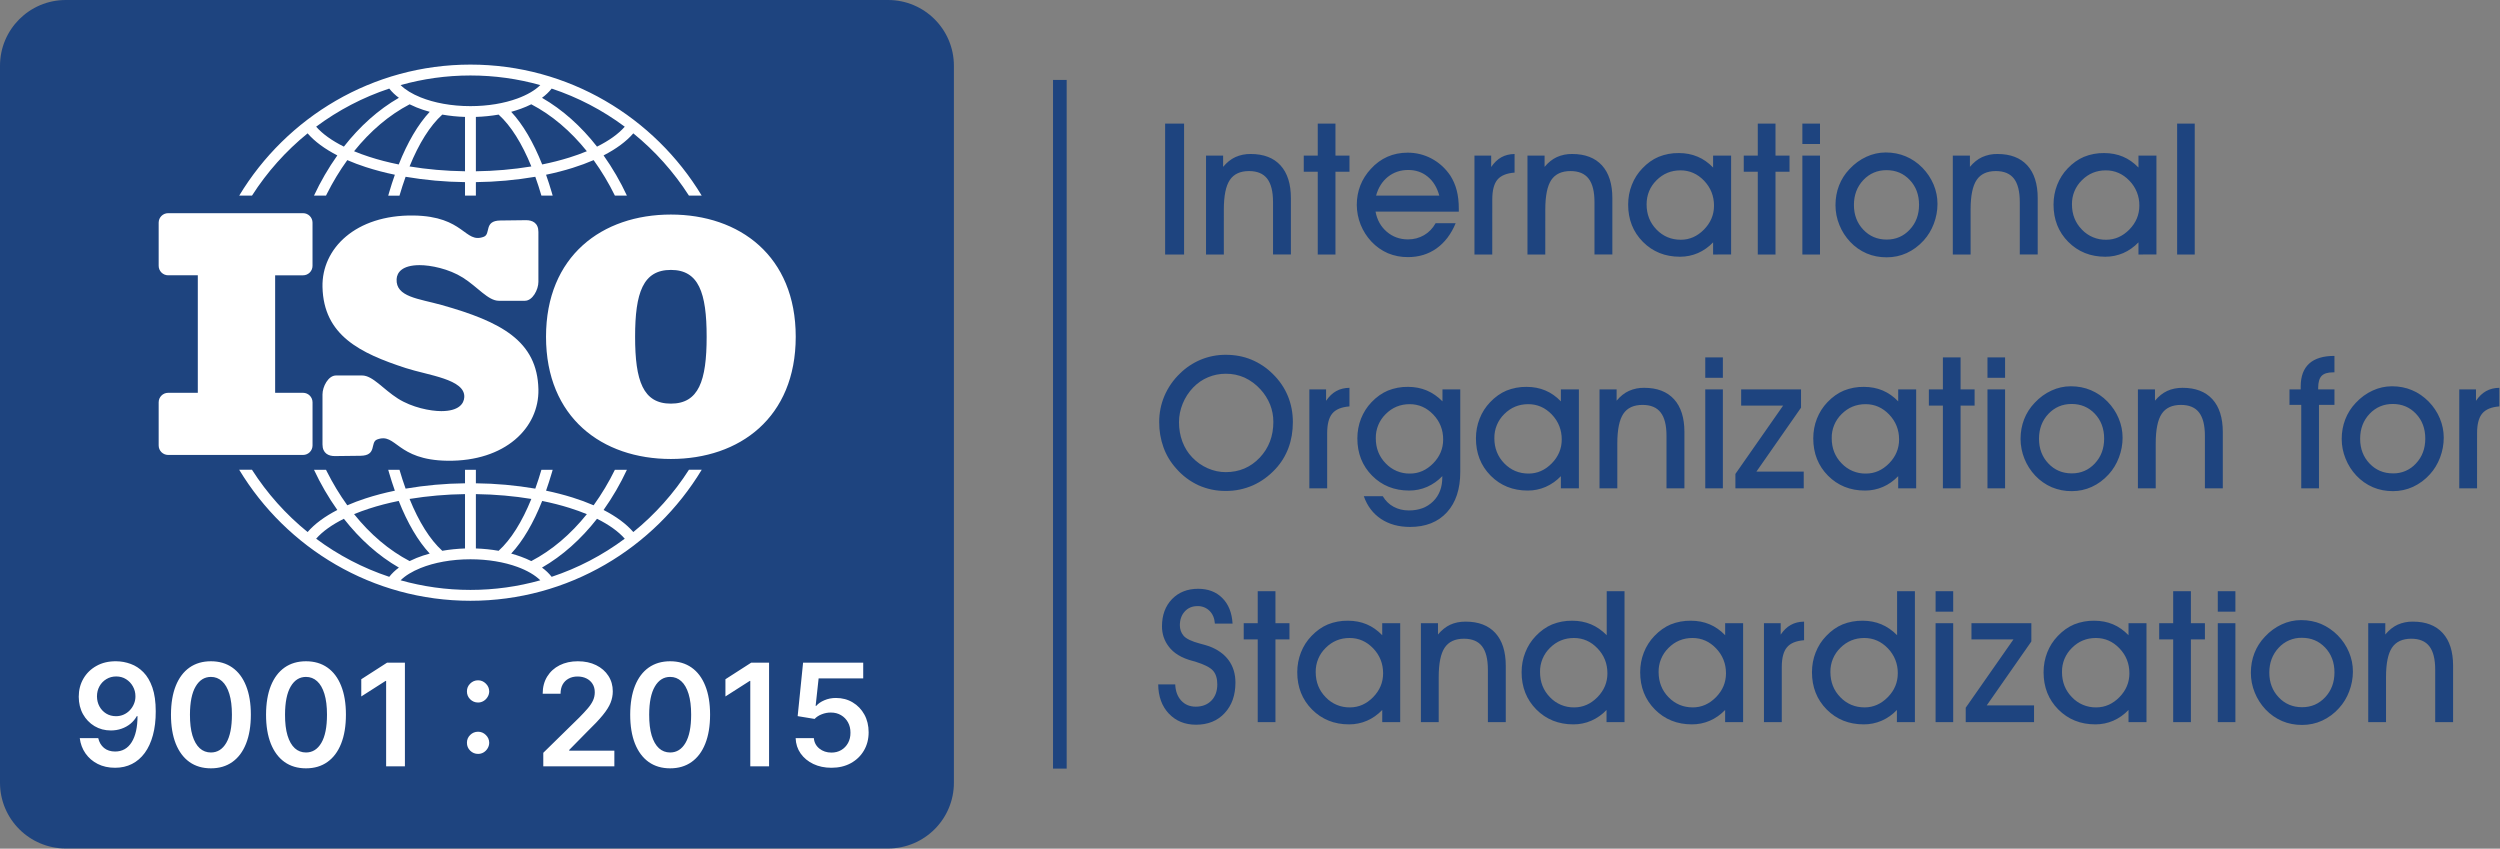
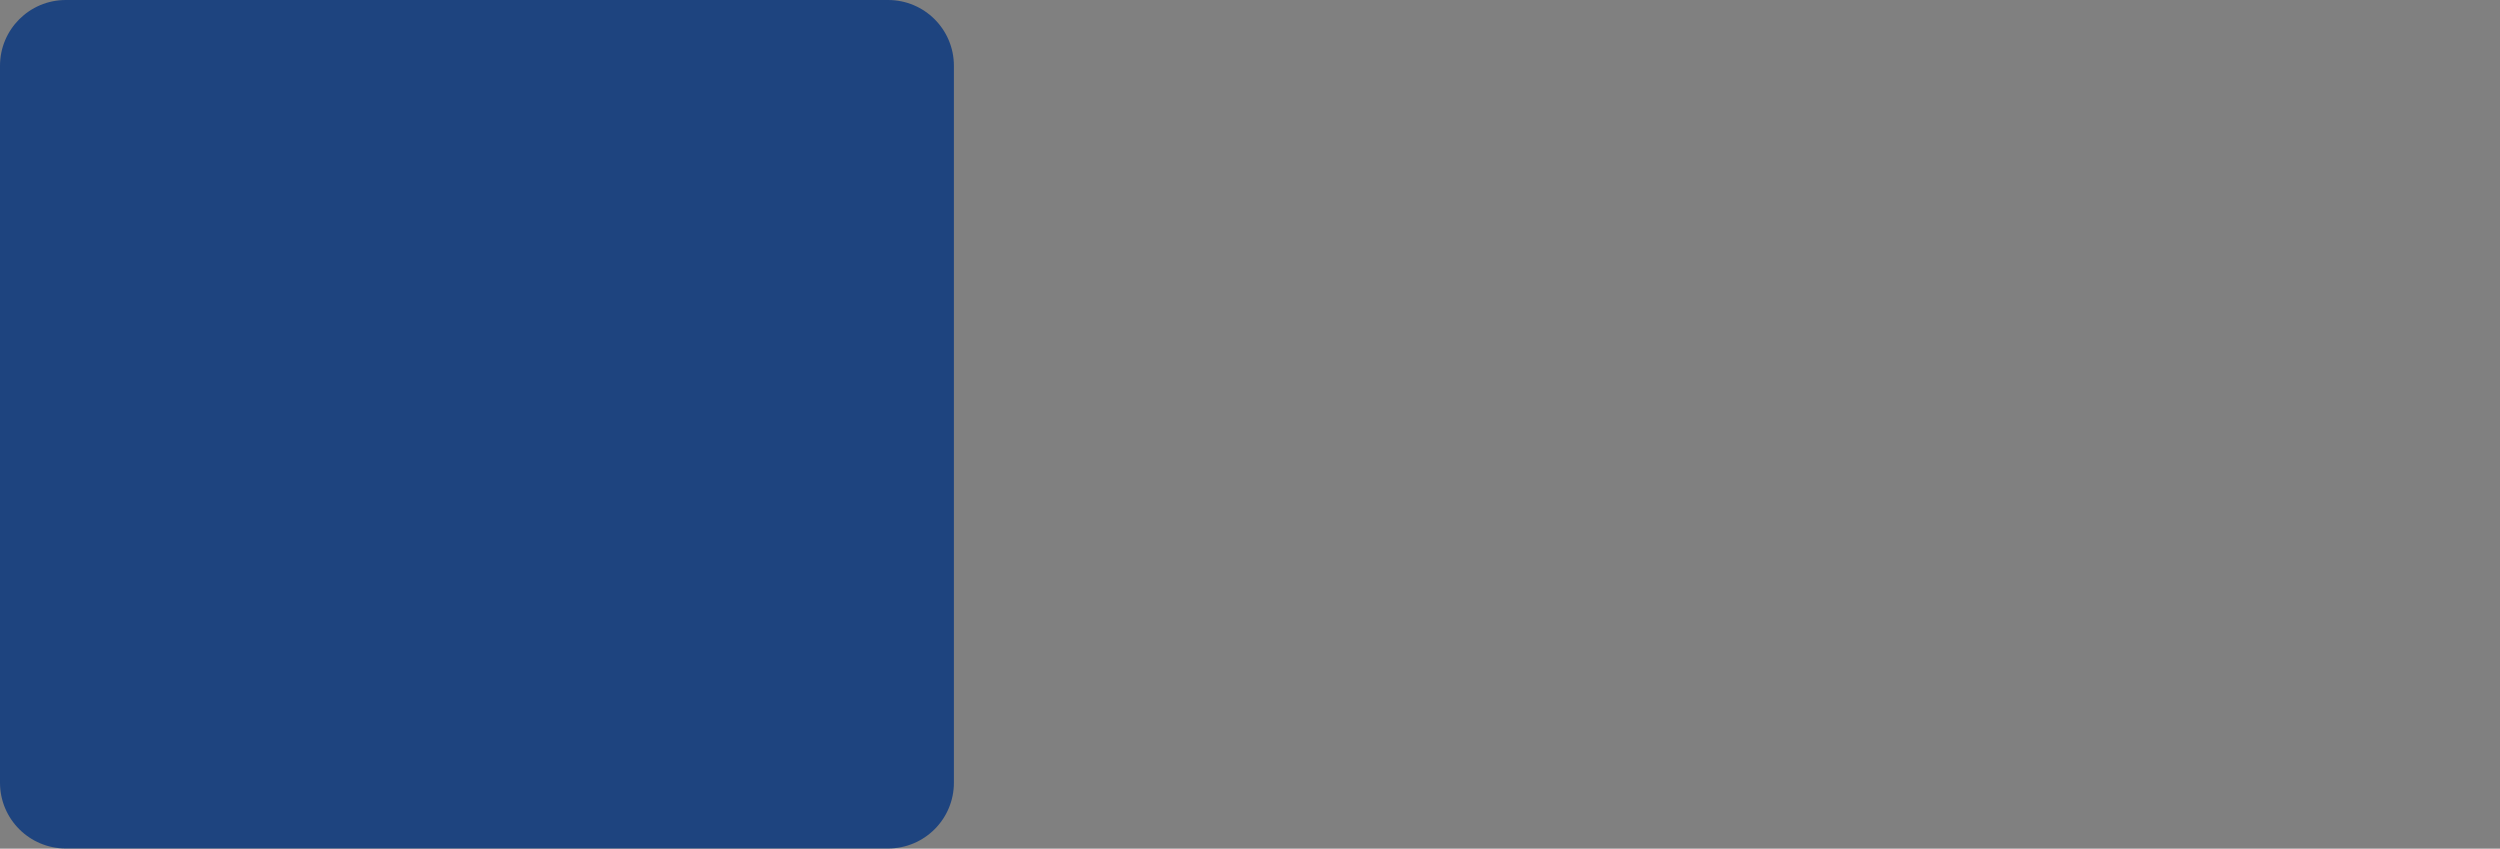
<svg xmlns="http://www.w3.org/2000/svg" width="2280" height="774" viewBox="0 0 2280 774" fill="none">
  <rect x="0" y="0" width="2280" height="774" fill="#808080" stroke="none" />
  <path fill-rule="evenodd" clip-rule="evenodd" d="M0 60C0 26.863 26.863 0 60 0H809.96C843.097 0 869.96 26.863 869.96 60V713.815C869.96 746.952 843.097 773.815 809.96 773.815H60C26.863 773.815 0 746.952 0 713.815V60Z" fill="#1E447F" />
-   <path d="M105.93 603.076C110.454 603.107 114.855 603.907 119.133 605.477C123.442 607.015 127.32 609.539 130.767 613.048C134.214 616.525 136.953 621.188 138.984 627.036C141.015 632.883 142.031 640.116 142.031 648.733C142.062 656.858 141.2 664.121 139.446 670.523C137.722 676.893 135.245 682.279 132.013 686.68C128.782 691.081 124.889 694.436 120.334 696.744C115.779 699.053 110.654 700.207 104.961 700.207C98.99 700.207 93.697 699.037 89.08 696.698C84.494 694.359 80.786 691.158 77.954 687.096C75.123 683.033 73.384 678.386 72.738 673.154H89.588C90.45 676.909 92.204 679.894 94.851 682.11C97.528 684.295 100.898 685.388 104.961 685.388C111.516 685.388 116.564 682.541 120.103 676.847C123.642 671.154 125.412 663.244 125.412 653.119H124.765C123.257 655.827 121.303 658.166 118.903 660.136C116.502 662.075 113.778 663.567 110.731 664.614C107.715 665.66 104.515 666.183 101.129 666.183C95.589 666.183 90.603 664.86 86.172 662.213C81.771 659.566 78.278 655.935 75.692 651.318C73.138 646.702 71.845 641.424 71.814 635.484C71.814 629.328 73.23 623.804 76.062 618.911C78.924 613.986 82.909 610.108 88.018 607.277C93.127 604.415 99.098 603.014 105.93 603.076ZM105.976 616.925C102.653 616.925 99.652 617.741 96.974 619.372C94.328 620.973 92.235 623.158 90.696 625.928C89.188 628.667 88.434 631.729 88.434 635.114C88.465 638.469 89.219 641.516 90.696 644.255C92.204 646.994 94.251 649.164 96.836 650.764C99.452 652.365 102.437 653.165 105.792 653.165C108.285 653.165 110.608 652.688 112.763 651.734C114.917 650.78 116.794 649.456 118.395 647.763C120.026 646.04 121.288 644.086 122.18 641.901C123.104 639.715 123.55 637.407 123.519 634.976C123.519 631.744 122.75 628.759 121.211 626.02C119.703 623.281 117.625 621.08 114.979 619.418C112.363 617.756 109.362 616.925 105.976 616.925ZM192.351 700.714C184.749 700.714 178.224 698.791 172.777 694.944C167.36 691.066 163.19 685.48 160.266 678.186C157.373 670.861 155.927 662.044 155.927 651.734C155.957 641.424 157.419 632.652 160.312 625.42C163.236 618.156 167.406 612.617 172.823 608.8C178.27 604.984 184.78 603.076 192.351 603.076C199.922 603.076 206.431 604.984 211.878 608.8C217.326 612.617 221.496 618.156 224.389 625.42C227.313 632.683 228.775 641.454 228.775 651.734C228.775 662.075 227.313 670.907 224.389 678.232C221.496 685.526 217.326 691.097 211.878 694.944C206.462 698.791 199.952 700.714 192.351 700.714ZM192.351 686.265C198.26 686.265 202.922 683.357 206.339 677.54C209.786 671.692 211.509 663.09 211.509 651.734C211.509 644.224 210.724 637.915 209.155 632.806C207.585 627.697 205.369 623.85 202.507 621.265C199.645 618.649 196.259 617.341 192.351 617.341C186.472 617.341 181.825 620.265 178.409 626.112C174.993 631.929 173.269 640.469 173.238 651.734C173.208 659.274 173.962 665.614 175.501 670.754C177.07 675.893 179.286 679.771 182.148 682.387C185.01 684.972 188.411 686.265 192.351 686.265ZM279.06 700.714C271.458 700.714 264.933 698.791 259.486 694.944C254.069 691.066 249.899 685.48 246.975 678.186C244.082 670.861 242.636 662.044 242.636 651.734C242.666 641.424 244.128 632.652 247.021 625.42C249.945 618.156 254.115 612.617 259.532 608.8C264.979 604.984 271.489 603.076 279.06 603.076C286.631 603.076 293.14 604.984 298.587 608.8C304.035 612.617 308.205 618.156 311.098 625.42C314.022 632.683 315.484 641.454 315.484 651.734C315.484 662.075 314.022 670.907 311.098 678.232C308.205 685.526 304.035 691.097 298.587 694.944C293.171 698.791 286.661 700.714 279.06 700.714ZM279.06 686.265C284.969 686.265 289.631 683.357 293.048 677.54C296.495 671.692 298.218 663.09 298.218 651.734C298.218 644.224 297.433 637.915 295.864 632.806C294.294 627.697 292.078 623.85 289.216 621.265C286.354 618.649 282.968 617.341 279.06 617.341C273.181 617.341 268.534 620.265 265.118 626.112C261.702 631.929 259.978 640.469 259.947 651.734C259.917 659.274 260.671 665.614 262.21 670.754C263.779 675.893 265.995 679.771 268.857 682.387C271.719 684.972 275.12 686.265 279.06 686.265ZM369.277 604.369V698.914H352.15V621.034H351.596L329.483 635.161V619.464L352.981 604.369H369.277ZM436.008 687.558C433.208 687.558 430.807 686.573 428.807 684.603C426.806 682.603 425.821 680.202 425.852 677.401C425.821 674.631 426.806 672.262 428.807 670.292C430.807 668.322 433.208 667.337 436.008 667.337C438.717 667.337 441.071 668.322 443.072 670.292C445.103 672.262 446.134 674.631 446.165 677.401C446.134 679.279 445.641 680.987 444.687 682.526C443.764 684.064 442.533 685.295 440.994 686.219C439.486 687.111 437.824 687.558 436.008 687.558ZM436.008 640.7C433.208 640.7 430.807 639.715 428.807 637.746C426.806 635.745 425.821 633.345 425.852 630.544C425.821 627.774 426.806 625.404 428.807 623.435C430.807 621.434 433.208 620.434 436.008 620.434C438.717 620.434 441.071 621.434 443.072 623.435C445.103 625.404 446.134 627.774 446.165 630.544C446.134 632.391 445.641 634.083 444.687 635.622C443.764 637.161 442.533 638.392 440.994 639.315C439.486 640.239 437.824 640.7 436.008 640.7ZM495.48 698.914V686.542L528.303 654.365C531.442 651.195 534.058 648.379 536.151 645.917C538.244 643.455 539.814 641.07 540.86 638.761C541.906 636.453 542.43 633.991 542.43 631.375C542.43 628.39 541.753 625.835 540.398 623.712C539.044 621.557 537.182 619.895 534.812 618.726C532.443 617.556 529.75 616.972 526.734 616.972C523.625 616.972 520.902 617.618 518.562 618.911C516.223 620.172 514.408 621.973 513.115 624.312C511.853 626.651 511.222 629.436 511.222 632.668H494.926C494.926 626.666 496.296 621.45 499.035 617.018C501.774 612.586 505.544 609.154 510.345 606.723C515.177 604.292 520.717 603.076 526.964 603.076C533.304 603.076 538.875 604.261 543.676 606.631C548.477 609 552.201 612.247 554.848 616.371C557.526 620.495 558.864 625.204 558.864 630.498C558.864 634.037 558.187 637.515 556.833 640.931C555.479 644.347 553.094 648.133 549.678 652.288C546.292 656.442 541.537 661.474 535.413 667.384L519.116 683.957V684.603H560.295V698.914H495.48ZM611.169 700.714C603.567 700.714 597.043 698.791 591.595 694.944C586.179 691.066 582.008 685.48 579.085 678.186C576.192 670.861 574.745 662.044 574.745 651.734C574.776 641.424 576.238 632.652 579.131 625.42C582.054 618.156 586.225 612.617 591.641 608.8C597.089 604.984 603.598 603.076 611.169 603.076C618.74 603.076 625.249 604.984 630.697 608.8C636.144 612.617 640.314 618.156 643.207 625.42C646.131 632.683 647.593 641.454 647.593 651.734C647.593 662.075 646.131 670.907 643.207 678.232C640.314 685.526 636.144 691.097 630.697 694.944C625.28 698.791 618.771 700.714 611.169 700.714ZM611.169 686.265C617.078 686.265 621.741 683.357 625.157 677.54C628.604 671.692 630.327 663.09 630.327 651.734C630.327 644.224 629.543 637.915 627.973 632.806C626.403 627.697 624.188 623.85 621.325 621.265C618.463 618.649 615.078 617.341 611.169 617.341C605.291 617.341 600.643 620.265 597.227 626.112C593.811 631.929 592.088 640.469 592.057 651.734C592.026 659.274 592.78 665.614 594.319 670.754C595.888 675.893 598.104 679.771 600.967 682.387C603.829 684.972 607.23 686.265 611.169 686.265ZM701.387 604.369V698.914H684.259V621.034H683.705L661.593 635.161V619.464L685.09 604.369H701.387ZM758.262 700.207C752.106 700.207 746.597 699.053 741.735 696.744C736.872 694.405 733.009 691.205 730.147 687.142C727.316 683.08 725.808 678.432 725.623 673.2H742.242C742.55 677.078 744.227 680.248 747.274 682.71C750.321 685.142 753.984 686.357 758.262 686.357C761.616 686.357 764.602 685.588 767.218 684.049C769.834 682.51 771.896 680.371 773.404 677.632C774.912 674.893 775.65 671.769 775.619 668.261C775.65 664.691 774.896 661.521 773.357 658.751C771.819 655.981 769.71 653.811 767.033 652.241C764.355 650.641 761.278 649.841 757.8 649.841C754.968 649.81 752.183 650.333 749.444 651.411C746.705 652.488 744.535 653.903 742.935 655.658L727.47 653.119L732.409 604.369H787.253V618.68H746.582L743.858 643.747H744.412C746.166 641.685 748.644 639.977 751.845 638.623C755.045 637.238 758.554 636.545 762.37 636.545C768.095 636.545 773.204 637.9 777.697 640.608C782.19 643.286 785.73 646.979 788.315 651.688C790.9 656.396 792.193 661.782 792.193 667.845C792.193 674.093 790.746 679.663 787.853 684.557C784.991 689.42 781.005 693.251 775.896 696.052C770.818 698.822 764.94 700.207 758.262 700.207Z" fill="white" />
-   <path fill-rule="evenodd" clip-rule="evenodd" d="M153.316 194.422H276.406C281.147 194.422 285.017 198.304 285.017 203.048V242.466C285.017 247.21 281.147 251.082 276.406 251.082H250.929V358.24H276.416C281.147 358.24 285.027 362.122 285.037 366.875V406.294C285.026 408.578 284.114 410.764 282.5 412.378C280.885 413.992 278.698 414.902 276.416 414.91H153.316C151.034 414.904 148.847 413.995 147.233 412.381C145.619 410.766 144.71 408.578 144.705 406.294V366.875C144.705 362.122 148.575 358.24 153.316 358.24H180.403V251.072H153.326C151.043 251.067 148.855 250.157 147.239 248.543C145.624 246.929 144.713 244.741 144.705 242.456V203.038C144.705 198.294 148.575 194.422 153.316 194.422ZM611.843 418.589C549.128 418.589 497.971 380.833 497.971 307.134C497.971 233.435 549.128 195.669 611.843 195.669C674.548 195.669 725.705 233.435 725.705 307.134C725.705 380.833 674.558 418.589 611.843 418.589ZM644.462 307.134C644.462 266.813 637.189 246.166 611.843 246.166C586.488 246.166 579.214 266.823 579.214 307.134C579.214 347.445 586.488 368.112 611.843 368.112C637.189 368.102 644.462 347.435 644.462 307.134ZM402.86 278.186C382.002 272.317 360.8 270.959 361.711 254.528C362.046 248.548 366.695 241.848 382.64 241.808C392.598 241.787 409.292 245.071 422.228 253.251C435.57 261.684 445.183 274.304 454.898 274.304H478.714C485.754 274.304 491.022 264.117 491.022 257.062V211.46C491.022 203.352 485.562 200.737 479.636 200.808L456.326 201.091C440.959 201.284 447.908 213.437 441.172 215.951C423.667 222.509 423.748 197.159 377.079 196.54C324.423 195.851 293.333 226.553 294.113 261.684C295.086 305.918 328.485 322.105 369.907 335.626C390.501 342.356 424.346 345.782 423.424 362.213C423.09 368.193 418.44 374.903 402.495 374.944C392.537 374.944 375.843 371.68 362.907 363.5C349.565 355.067 339.942 342.438 330.237 342.438H306.422C299.371 342.438 294.113 352.634 294.113 359.679V405.291C294.113 413.41 299.574 416.025 305.5 415.944L328.809 415.67C344.176 415.467 337.237 403.314 343.974 400.8C361.478 394.253 361.387 419.593 408.057 420.201C460.723 420.89 491.802 390.188 491.032 355.047C490.049 310.813 456.883 293.4 402.86 278.186ZM577.583 121.615C571.191 129.025 561.953 135.816 550.465 141.735C558.651 153.295 565.774 165.572 571.748 178.417H560.788C555.241 167.097 548.751 156.264 541.388 146.033C535.462 148.597 529.06 150.969 522.263 153.098C514.665 155.48 506.551 157.588 498.001 159.362C499.835 164.551 501.577 169.944 503.208 175.528L504.039 178.417H493.767L493.727 178.275C492.057 172.537 490.212 166.852 488.195 161.227C470.285 164.268 452.165 165.898 434 166.102V178.417H424.092V166.102C405.931 165.903 387.813 164.273 369.907 161.227C367.875 166.902 366.017 172.638 364.335 178.427H354.063C354.327 177.454 354.61 176.501 354.894 175.539C356.525 169.954 358.267 164.551 360.111 159.362C351.119 157.513 342.235 155.171 333.499 152.347C327.813 150.513 322.218 148.406 316.734 146.033C309.757 155.726 303.562 165.958 298.206 176.633L297.315 178.417H286.354C292.337 165.575 299.463 153.298 307.647 141.735C296.17 135.816 286.931 129.035 280.539 121.615C260.701 137.712 243.572 156.89 229.808 178.417H218.148C261.322 106.898 339.76 58.914 429.056 58.914C518.353 58.914 596.79 106.898 639.964 178.417H628.315C614.541 156.896 597.414 137.72 577.583 121.615ZM365.348 77.605C369.633 81.862 375.873 85.673 383.542 88.775C395.911 93.782 411.754 96.792 429.056 96.792C445.082 96.792 459.862 94.218 471.765 89.859C480.699 86.595 487.942 82.389 492.764 77.605C472.484 71.898 451.109 68.837 429.046 68.837C406.983 68.837 385.618 71.898 365.348 77.605ZM363.798 89.19C360.493 86.802 357.531 83.971 354.995 80.777C331.061 88.727 308.554 100.461 288.329 115.534C294.134 122.173 302.754 128.315 313.614 133.718C328.211 115.077 345.169 99.904 363.798 89.19ZM391.899 101.982C387.812 100.879 383.793 99.535 379.864 97.958C377.732 97.096 375.634 96.153 373.574 95.13C354.793 104.942 337.642 119.568 322.913 137.934C327.208 139.718 331.767 141.391 336.569 142.951C344.926 145.678 354.002 148.05 363.636 149.996C371.639 129.846 381.222 113.446 391.899 101.982ZM424.092 106.624C417.142 106.416 410.216 105.711 403.366 104.516C392.152 114.652 381.992 130.93 373.513 151.8C389.245 154.415 406.284 155.956 424.092 156.199V106.624ZM454.736 104.516C447.882 105.707 440.953 106.412 434 106.624V156.199C450.949 156.008 467.861 154.537 484.589 151.8C476.11 130.94 465.95 114.652 454.736 104.516ZM484.528 95.12C481.601 96.59 478.45 97.927 475.128 99.144C472.291 100.178 469.313 101.13 466.213 101.982C476.89 113.446 486.473 129.846 494.476 149.976C502.863 148.298 511.157 146.187 519.325 143.651C524.703 141.98 530.002 140.069 535.209 137.924C520.47 119.558 503.32 104.931 484.528 95.12ZM503.117 80.787C500.58 83.984 497.614 86.815 494.304 89.2C512.933 99.924 529.901 115.088 544.478 133.728C555.338 128.335 563.958 122.193 569.773 115.554C549.555 100.474 527.05 88.736 503.117 80.787ZM577.583 485.223C571.191 477.804 561.953 471.012 550.465 465.093C558.651 453.54 565.775 441.27 571.748 428.431H560.788C555.241 439.755 548.751 450.591 541.388 460.826C535.141 458.139 528.757 455.781 522.263 453.761C514.282 451.28 506.185 449.186 498.001 447.487C499.835 442.297 501.577 436.915 503.208 431.33L504.039 428.441H493.767L493.727 428.583C492.056 434.321 490.211 440.006 488.195 445.632C470.287 442.584 452.165 440.957 434 440.767V428.451H424.092V440.767C405.931 440.957 387.812 442.584 369.907 445.632C367.87 439.961 366.012 434.228 364.335 428.441H354.063C354.327 429.414 354.61 430.357 354.894 431.33C356.525 436.915 358.267 442.317 360.111 447.507C350.67 449.463 341.755 451.825 333.499 454.511C327.573 456.427 321.971 458.545 316.734 460.826C309.759 451.128 303.564 440.892 298.206 430.215L297.315 428.431H286.354C292.336 441.267 299.463 453.537 307.647 465.093C296.17 471.012 286.931 477.804 280.539 485.223C260.696 469.132 243.567 449.953 229.808 428.421H218.148C261.322 499.93 339.76 547.914 429.056 547.914C518.353 547.914 596.79 499.93 639.964 428.421H628.315C614.547 449.946 597.419 469.123 577.583 485.223ZM365.348 529.234C369.633 524.976 375.873 521.175 383.542 518.064C395.911 513.056 411.754 510.066 429.056 510.066C445.082 510.066 459.862 512.641 471.765 516.979C480.699 520.243 487.942 524.459 492.764 529.234C472.484 534.95 451.109 538.001 429.046 538.001C406.983 538.001 385.618 534.93 365.348 529.234ZM363.798 517.648C360.491 520.034 357.529 522.865 354.995 526.061C331.059 518.112 308.551 506.374 288.329 491.295C294.134 484.666 302.754 478.523 313.614 473.121C328.211 491.771 345.169 506.944 363.798 517.648ZM391.899 504.857C387.812 505.956 383.793 507.296 379.864 508.87C377.736 509.741 375.638 510.684 373.574 511.698C354.793 501.897 337.642 487.271 322.913 468.894C327.208 467.11 331.767 465.448 336.569 463.887C344.926 461.15 354.002 458.778 363.636 456.842C371.639 477.003 381.222 493.403 391.899 504.857ZM424.092 500.204C416.89 500.437 409.931 501.177 403.366 502.323C392.152 492.187 381.992 475.918 373.513 455.028C390.241 452.316 407.147 450.846 424.092 450.629V500.204ZM454.736 502.323C447.882 501.133 440.953 500.425 434 500.204V450.629C451.818 450.882 468.847 452.413 484.589 455.028C476.11 475.898 465.95 492.187 454.736 502.323ZM484.528 511.708C481.472 510.197 478.333 508.857 475.128 507.695C472.291 506.661 469.313 505.718 466.213 504.867C476.89 493.403 486.473 477.013 494.476 456.863C503.269 458.647 511.576 460.765 519.325 463.198C524.947 464.961 530.256 466.877 535.209 468.914C520.47 487.281 503.32 501.907 484.528 511.708ZM503.117 526.061C500.585 522.86 497.619 520.028 494.304 517.648C512.933 506.934 529.901 491.751 544.478 473.121C555.338 478.523 563.958 484.666 569.773 491.295C549.55 506.367 527.047 518.104 503.117 526.061Z" fill="white" />
-   <path fill-rule="evenodd" clip-rule="evenodd" d="M1079.88 232.107H1062.59V112.708H1079.88V232.107ZM1116.13 232.107H1099.89V141.902H1115.48V152.175C1118.86 148.115 1122.58 145.145 1126.67 143.264C1131.06 141.314 1135.83 140.348 1140.64 140.437C1152.45 140.437 1161.52 143.913 1167.84 150.852C1174.15 157.79 1177.3 167.751 1177.3 180.708V232.094H1161V184.236C1161 174.664 1159.22 167.557 1155.68 162.939C1152.12 158.322 1146.6 156.014 1139.16 156.014C1131.07 156.014 1125.22 158.737 1121.59 164.172C1117.94 169.619 1116.14 178.581 1116.14 191.123L1116.13 232.107ZM1201.78 232.107V156.649H1189.02V141.902H1201.78V112.708H1217.94V141.902H1230.73V156.649H1217.94V232.107H1201.78ZM1312.63 178.412C1310.61 170.981 1307.11 165.209 1302.11 161.15C1297.15 157.064 1291.22 155.015 1284.28 155.015C1277.16 155.015 1271.01 157.116 1265.76 161.279C1260.57 165.482 1256.94 171.188 1254.99 178.399L1312.63 178.412ZM1254.5 193.003C1255.86 200.526 1259.29 206.66 1264.71 211.33C1270.15 215.999 1276.61 218.333 1284.11 218.333C1289.45 218.333 1294.32 217.036 1298.75 214.468C1303.14 211.926 1306.63 208.282 1309.27 203.587H1327.56C1323.41 213.586 1317.57 221.239 1310.13 226.543C1302.66 231.835 1293.99 234.481 1284.11 234.481C1277.83 234.56 1271.6 233.364 1265.8 230.966C1260.13 228.499 1255.03 224.902 1250.8 220.396C1242.27 211.336 1237.48 199.39 1237.38 186.946C1237.38 180.591 1238.47 174.664 1240.62 169.152C1242.78 163.64 1245.97 158.608 1250.17 154.068C1254.63 149.14 1259.69 145.443 1265.32 142.953C1270.97 140.463 1277.12 139.231 1283.79 139.231C1291.68 139.231 1299.06 141.085 1305.87 144.769C1312.68 148.465 1318.29 153.614 1322.75 160.216C1325.33 164.327 1327.31 168.802 1328.54 173.704C1329.82 178.607 1330.43 184.21 1330.43 190.461V193.016L1254.5 193.003ZM1360.94 232.107H1344.71V141.902H1359.96V152.317C1362.64 148.335 1365.73 145.378 1369.2 143.446C1372.68 141.513 1376.7 140.502 1381.29 140.45V157.414C1374.02 157.972 1368.8 160.099 1365.66 163.847C1362.53 167.596 1360.96 173.614 1360.96 181.927L1360.94 232.107ZM1409.29 232.107H1393.06V141.902H1408.66V152.175C1412.03 148.115 1415.75 145.145 1419.85 143.264C1424.24 141.312 1429 140.347 1433.81 140.437C1445.61 140.437 1454.68 143.913 1461.02 150.852C1467.3 157.79 1470.47 167.751 1470.47 180.708V232.094H1454.16V184.236C1454.16 174.664 1452.38 167.557 1448.84 162.939C1445.3 158.322 1439.77 156.014 1432.33 156.014C1424.25 156.014 1418.4 158.737 1414.75 164.172C1411.14 169.619 1409.31 178.581 1409.31 191.123L1409.29 232.107ZM1501.7 186.428C1501.7 195.545 1504.74 203.185 1510.77 209.384C1516.8 215.584 1524.17 218.645 1532.94 218.645C1540.91 218.645 1547.95 215.532 1554.04 209.345C1560.12 203.133 1563.18 195.883 1563.18 187.569C1563.18 178.724 1560.15 171.136 1554.14 164.82C1548.08 158.517 1540.91 155.365 1532.61 155.365C1524.08 155.365 1516.8 158.348 1510.77 164.366C1504.74 170.384 1501.7 177.751 1501.7 186.428ZM1562.35 232.107V221.018C1558.44 225.18 1553.73 228.511 1548.5 230.81C1543.36 233.015 1537.92 234.143 1532.11 234.143C1518.55 234.143 1507.31 229.604 1498.33 220.577C1489.37 211.537 1484.88 200.202 1484.88 186.596C1484.88 180.241 1486 174.223 1488.25 168.542C1490.49 162.862 1493.68 157.842 1497.85 153.536C1502.39 148.776 1507.32 145.275 1512.7 143.005C1518.56 140.649 1524.83 139.489 1531.15 139.594C1537.33 139.594 1543 140.683 1548.16 142.862C1553.38 145.041 1558.12 148.374 1562.35 152.797V141.89H1578.77V232.094L1562.35 232.107ZM1603.1 232.107V156.649H1590.31V141.902H1603.1V112.708H1619.26V141.902H1632.05V156.649H1619.26V232.107H1603.1ZM1659.84 131.319H1643.76V112.708H1659.84V131.319ZM1643.76 232.107V141.902H1659.84V232.107H1643.76ZM1690.78 186.921C1690.78 195.935 1693.62 203.457 1699.34 209.475C1705.03 215.493 1712.15 218.489 1720.69 218.489C1729.05 218.489 1736.04 215.467 1741.68 209.423C1747.36 203.379 1750.17 195.818 1750.17 186.752C1750.17 177.621 1747.35 170.073 1741.68 164.107C1736.03 158.154 1728.99 155.184 1720.5 155.184C1712.07 155.184 1705.03 158.205 1699.32 164.249C1693.62 170.306 1690.78 177.855 1690.78 186.921ZM1673.96 187.102C1673.96 180.695 1675.05 174.729 1677.2 169.191C1679.36 163.627 1682.6 158.542 1686.72 154.224C1691.26 149.36 1696.39 145.599 1702.07 143.005C1707.61 140.401 1713.66 139.051 1719.78 139.049C1726.34 139.049 1732.42 140.229 1737.99 142.577C1743.64 144.924 1748.7 148.4 1753.24 152.992C1757.65 157.531 1761.07 162.654 1763.45 168.335C1765.83 174.016 1766.99 179.891 1766.99 185.974C1766.99 192.134 1765.87 198.139 1763.67 204.002C1761.44 209.851 1758.35 214.974 1754.37 219.332C1749.78 224.377 1744.61 228.177 1738.92 230.784C1733.23 233.391 1727.12 234.675 1720.69 234.675C1714.07 234.675 1707.98 233.508 1702.4 231.121C1696.73 228.668 1691.61 225.079 1687.38 220.577C1683.14 216.097 1679.79 210.856 1677.5 205.13C1675.16 199.405 1673.96 193.284 1673.96 187.102ZM1797.19 232.107H1780.96V141.902H1796.56V152.175C1799.96 148.115 1803.65 145.145 1807.75 143.264C1812.14 141.315 1816.9 140.349 1821.71 140.437C1833.51 140.437 1842.58 143.913 1848.92 150.852C1855.22 157.79 1858.39 167.751 1858.39 180.708V232.094H1842.04V184.236C1842.04 174.664 1840.29 167.557 1836.75 162.939C1833.19 158.322 1827.69 156.014 1820.24 156.014C1812.14 156.014 1806.31 158.737 1802.67 164.172C1799.02 169.619 1797.19 178.581 1797.19 191.123V232.107ZM1889.63 186.428C1889.63 195.545 1892.64 203.185 1898.7 209.384C1901.54 212.388 1904.98 214.764 1908.8 216.359C1912.62 217.953 1916.72 218.732 1920.86 218.645C1928.84 218.645 1935.85 215.532 1941.96 209.345C1948.02 203.133 1951.08 195.883 1951.08 187.569C1951.15 183.368 1950.39 179.194 1948.84 175.289C1947.29 171.384 1944.98 167.826 1942.04 164.82C1935.98 158.517 1928.84 155.365 1920.51 155.365C1911.98 155.365 1904.7 158.348 1898.7 164.366C1895.75 167.227 1893.43 170.661 1891.87 174.456C1890.31 178.251 1889.55 182.326 1889.63 186.428ZM1950.28 232.107V221.018C1946.13 225.337 1941.48 228.605 1936.4 230.81C1931.23 233.033 1925.66 234.168 1920.03 234.143C1906.48 234.143 1895.23 229.604 1886.24 220.577C1877.28 211.537 1872.82 200.202 1872.82 186.596C1872.82 180.241 1873.94 174.223 1876.17 168.542C1878.42 162.862 1881.59 157.842 1885.76 153.536C1890.3 148.776 1895.26 145.275 1900.63 143.005C1906.48 140.647 1912.74 139.487 1919.05 139.594C1925.23 139.594 1930.9 140.683 1936.09 142.862C1941.28 145.041 1946.02 148.374 1950.28 152.797V141.89H1966.67V232.094L1950.28 232.107ZM1985.54 232.107V112.708H2001.6V232.107H1985.54ZM1075.23 385.073C1075.23 391.298 1076.27 397.212 1078.33 402.75C1080.41 408.275 1083.4 413.087 1087.28 417.108C1091.37 421.414 1096.1 424.708 1101.44 427.069C1106.8 429.429 1112.27 430.584 1117.85 430.584C1130.2 430.584 1140.52 426.174 1148.84 417.432C1157.15 408.639 1161.3 397.744 1161.3 384.735C1161.3 379.223 1160.29 373.932 1158.32 368.951C1156.26 363.855 1153.3 359.175 1149.58 355.138C1145.49 350.603 1140.54 346.938 1135.01 344.36C1129.61 341.981 1123.76 340.787 1117.85 340.859C1112.22 340.859 1106.85 341.922 1101.78 344.049C1096.68 346.176 1092.18 349.276 1088.27 353.31C1084.16 357.547 1080.9 362.536 1078.67 368.004C1076.39 373.581 1075.23 379.262 1075.23 385.073ZM1057.18 384.93C1057.18 376.551 1058.77 368.64 1061.93 361.143C1065.17 353.526 1069.91 346.637 1075.87 340.885C1081.4 335.368 1087.96 330.984 1095.18 327.98C1102.43 325.01 1110.19 323.515 1118.02 323.583C1126.36 323.583 1134.1 325.036 1141.25 327.98C1148.56 331.019 1155.2 335.46 1160.81 341.053C1166.89 347.019 1171.44 353.673 1174.49 361.066C1177.55 368.458 1179.09 376.409 1179.09 384.943C1179.09 393.373 1177.77 401.207 1175.14 408.327C1172.52 415.458 1168.52 422 1163.36 427.575C1157.15 434.267 1150.26 439.247 1142.64 442.645C1134.82 446.08 1126.37 447.817 1117.84 447.743C1109.3 447.819 1100.84 446.059 1093.04 442.581C1085.23 438.98 1078.28 433.743 1072.66 427.224C1067.59 421.636 1063.66 415.105 1061.1 408.003C1058.46 400.598 1057.13 392.79 1057.18 384.93ZM1210.36 445.343H1194.13V355.138H1209.38V365.553C1212.06 361.571 1215.15 358.614 1218.63 356.682C1222.1 354.749 1226.12 353.738 1230.71 353.686V370.65C1223.44 371.208 1218.22 373.335 1215.09 377.083C1211.92 380.832 1210.38 386.849 1210.38 395.163V445.343H1210.36ZM1243.8 452.554H1261.1C1263.61 456.757 1266.87 459.973 1270.98 462.178C1275.03 464.383 1279.73 465.524 1284.94 465.524C1294.08 465.524 1301.43 462.762 1307 457.262C1312.6 451.763 1315.37 444.474 1315.37 435.395V434.254C1311.44 438.409 1306.72 441.735 1301.49 444.033C1296.33 446.275 1290.75 447.415 1285.12 447.379C1271.57 447.379 1260.32 442.84 1251.34 433.8C1242.4 424.76 1237.91 413.412 1237.91 399.832C1237.91 393.477 1239.03 387.446 1241.26 381.765C1243.52 376.085 1246.71 371.078 1250.86 366.759C1255.4 361.999 1260.35 358.498 1265.72 356.228C1271.57 353.869 1277.83 352.71 1284.14 352.817C1290.27 352.817 1295.91 353.906 1301.15 356.085C1306.34 358.264 1311.15 361.597 1315.54 366.02V355.112H1331.77V430.363C1331.77 446.069 1327.7 458.352 1319.57 467.249C1311.41 476.146 1300.19 480.569 1285.95 480.569C1275.62 480.569 1266.77 478.131 1259.45 473.254C1252.14 468.364 1246.93 461.478 1243.8 452.554ZM1254.72 399.664C1254.72 408.781 1257.73 416.433 1263.79 422.62C1266.63 425.626 1270.07 428.003 1273.89 429.6C1277.71 431.197 1281.82 431.979 1285.95 431.893C1293.93 431.893 1300.95 428.781 1307.05 422.594C1313.16 416.382 1316.17 409.119 1316.17 400.805C1316.17 391.96 1313.19 384.385 1307.13 378.056C1301.1 371.766 1293.93 368.601 1285.63 368.601C1277.12 368.601 1269.79 371.584 1263.79 377.602C1260.85 380.464 1258.53 383.899 1256.97 387.694C1255.41 391.488 1254.64 395.562 1254.72 399.664ZM1362.86 399.664C1362.86 408.781 1365.9 416.433 1371.93 422.62C1377.96 428.807 1385.33 431.893 1394.09 431.893C1402.07 431.893 1409.09 428.781 1415.2 422.594C1421.28 416.382 1424.31 409.119 1424.31 400.805C1424.31 391.96 1421.3 384.385 1415.3 378.056C1409.24 371.766 1402.07 368.601 1393.77 368.601C1385.24 368.601 1377.96 371.584 1371.93 377.602C1368.99 380.466 1366.67 383.901 1365.11 387.695C1363.55 391.489 1362.79 395.562 1362.86 399.664ZM1423.51 445.343V434.267C1419.58 438.422 1414.87 441.748 1409.63 444.046C1404.47 446.288 1398.89 447.428 1393.26 447.392C1379.71 447.392 1368.47 442.853 1359.48 433.813C1350.54 424.773 1346.05 413.424 1346.05 399.845C1346.05 393.49 1347.17 387.459 1349.43 381.778C1351.66 376.098 1354.85 371.091 1359.02 366.772C1363.56 362.012 1368.49 358.511 1373.87 356.241C1379.72 353.885 1385.99 352.725 1392.29 352.83C1398.5 352.83 1404.17 353.919 1409.33 356.098C1414.55 358.277 1419.27 361.61 1423.52 366.033V355.125H1439.94V445.33L1423.51 445.343ZM1475 445.343H1458.76V355.138H1474.36V365.41C1477.76 361.364 1481.46 358.381 1485.56 356.513C1489.95 354.561 1494.71 353.595 1499.51 353.686C1511.31 353.686 1520.38 357.162 1526.72 364.101C1533.03 371.039 1536.19 381 1536.19 393.97V445.343H1519.85V397.498C1519.85 387.926 1518.1 380.806 1514.53 376.188C1510.99 371.571 1505.47 369.275 1498.02 369.275C1489.94 369.275 1484.09 371.986 1480.46 377.42C1476.82 382.881 1474.99 391.843 1474.99 404.385V445.343H1475ZM1571.26 344.555H1555.2V325.943H1571.26V344.555ZM1555.2 445.343V355.138H1571.26V445.343H1555.2ZM1645.01 445.343H1582.69V432.218L1626.23 369.885H1587.93V355.138H1642.54V371.792L1601.86 430.091H1644.99L1645.01 445.343ZM1670.52 399.664C1670.52 408.781 1673.53 416.433 1679.58 422.62C1682.43 425.626 1685.87 428.003 1689.69 429.6C1693.5 431.197 1697.61 431.979 1701.75 431.893C1709.73 431.893 1716.74 428.781 1722.85 422.594C1728.93 416.382 1731.97 409.119 1731.97 400.805C1731.97 391.96 1728.96 384.385 1722.93 378.056C1716.87 371.766 1709.73 368.601 1701.43 368.601C1692.89 368.601 1685.59 371.584 1679.58 377.602C1676.64 380.463 1674.32 383.897 1672.76 387.692C1671.2 391.487 1670.44 395.561 1670.52 399.664ZM1731.15 445.343V434.267C1727 438.573 1722.36 441.841 1717.27 444.046C1712.11 446.285 1706.54 447.425 1700.91 447.392C1687.35 447.392 1676.11 442.853 1667.12 433.813C1658.18 424.773 1653.7 413.424 1653.7 399.845C1653.7 393.49 1654.81 387.459 1657.04 381.778C1659.3 376.098 1662.49 371.091 1666.64 366.772C1671.18 362.012 1676.13 358.511 1681.5 356.241C1687.35 353.882 1693.62 352.723 1699.92 352.83C1706.11 352.83 1711.78 353.919 1716.96 356.098C1722.15 358.277 1726.9 361.61 1731.15 366.033V355.125H1747.55V445.33L1731.15 445.343ZM1771.92 445.343V369.898H1759.13V355.151H1771.92V325.956H1788.05V355.151H1800.84V369.898H1788.05V445.343H1771.92ZM1828.63 344.555H1812.58V325.943H1828.63V344.555ZM1812.58 445.343V355.138H1828.63V445.343H1812.58ZM1859.57 400.169C1859.57 409.183 1862.43 416.706 1868.13 422.711C1873.85 428.742 1880.94 431.725 1889.47 431.725C1897.85 431.725 1904.86 428.716 1910.5 422.659C1916.15 416.628 1918.98 409.054 1918.98 399.988C1918.98 390.87 1916.14 383.322 1910.5 377.343C1904.84 371.389 1897.79 368.419 1889.32 368.419C1880.89 368.419 1873.85 371.441 1868.11 377.485C1862.43 383.542 1859.57 391.104 1859.57 400.169ZM1842.74 400.351C1842.74 393.944 1843.83 387.965 1845.99 382.414C1848.14 376.85 1851.33 371.869 1855.53 367.447C1860.07 362.583 1865.18 358.822 1870.86 356.228C1876.41 353.63 1882.46 352.284 1888.59 352.285C1895.13 352.285 1901.21 353.452 1906.8 355.813C1912.52 358.231 1917.7 361.772 1922.03 366.227C1926.46 370.754 1929.86 375.877 1932.24 381.571C1934.62 387.252 1935.8 393.114 1935.8 399.197C1935.8 405.357 1934.69 411.375 1932.46 417.238C1930.25 423.087 1927.14 428.21 1923.16 432.568C1918.57 437.613 1913.43 441.413 1907.71 444.02C1902.02 446.627 1895.91 447.924 1889.47 447.924C1883.21 447.99 1876.99 446.777 1871.21 444.357C1865.54 441.91 1860.43 438.326 1856.19 433.826C1847.63 424.778 1842.82 412.811 1842.74 400.351ZM1966.01 445.343H1949.77V355.138H1965.35V365.41C1968.75 361.364 1972.47 358.381 1976.54 356.513C1980.61 354.645 1985.28 353.686 1990.52 353.686C2002.32 353.686 2011.39 357.162 2017.73 364.101C2024.01 371.039 2027.19 381 2027.19 393.97V445.343H2010.87V397.498C2010.87 387.926 2009.09 380.806 2005.55 376.188C2002.01 371.571 1996.49 369.275 1989.04 369.275C1980.96 369.275 1975.11 371.986 1971.47 377.42C1967.85 382.881 1966.02 391.843 1966.02 404.385V445.343H1966.01ZM2114.9 445.343H2098.74V369.249H2088V355.151H2098.24V352.441C2098.24 343.232 2100.82 336.267 2105.97 331.585C2111.1 326.916 2118.78 324.582 2129.01 324.582V339.588H2127.6C2122.79 339.588 2119.36 340.677 2117.29 342.856C2115.21 345.035 2114.18 348.705 2114.18 353.828V355.151H2129.03V369.249H2114.91V445.343H2114.9ZM2152.45 400.169C2152.45 409.183 2155.32 416.706 2161.01 422.711C2166.73 428.742 2173.85 431.725 2182.38 431.725C2186.33 431.809 2190.25 431.043 2193.87 429.479C2197.49 427.915 2200.74 425.589 2203.38 422.659C2209.06 416.628 2211.86 409.054 2211.86 399.988C2211.86 390.87 2209.05 383.322 2203.38 377.343C2197.73 371.389 2190.68 368.419 2182.2 368.419C2173.77 368.419 2166.73 371.441 2161 377.485C2155.32 383.542 2152.45 391.104 2152.45 400.169ZM2135.63 400.351C2135.63 393.944 2136.74 387.965 2138.9 382.414C2141.06 376.85 2144.29 371.765 2148.42 367.447C2152.95 362.583 2158.09 358.822 2163.77 356.228C2169.31 353.628 2175.36 352.282 2181.48 352.285C2188.04 352.285 2194.12 353.452 2199.71 355.813C2205.34 358.16 2210.37 361.636 2214.94 366.227C2219.35 370.754 2222.77 375.877 2225.14 381.571C2227.53 387.252 2228.69 393.114 2228.69 399.197C2228.69 405.357 2227.57 411.375 2225.37 417.238C2223.13 423.087 2220.05 428.21 2216.07 432.568C2211.75 437.396 2206.49 441.293 2200.62 444.02C2194.9 446.627 2188.82 447.924 2182.38 447.924C2175.77 447.924 2169.67 446.731 2164.1 444.357C2158.42 441.91 2153.31 438.326 2149.08 433.826C2144.87 429.39 2141.58 424.254 2139.19 418.379C2136.81 412.504 2135.63 406.46 2135.63 400.351ZM2259.07 445.343H2242.84V355.138H2258.09V365.553C2260.77 361.571 2263.86 358.614 2267.34 356.682C2270.81 354.749 2274.83 353.738 2279.42 353.686V370.65C2272.15 371.208 2266.96 373.335 2263.82 377.083C2260.66 380.832 2259.09 386.849 2259.09 395.163L2259.07 445.343ZM1056.28 624.157H1071.8C1072.07 630.344 1073.9 635.272 1077.27 638.956C1080.65 642.626 1085.09 644.481 1090.48 644.481C1096.44 644.481 1101.2 642.626 1104.79 638.956C1108.37 635.259 1110.17 630.318 1110.17 624.131C1110.17 618.736 1108.85 614.534 1106.22 611.589C1103.62 608.619 1098.11 605.896 1089.73 603.302C1088.99 603.118 1088.25 602.923 1087.51 602.718C1077.51 600.059 1070.28 595.65 1065.8 589.541C1063.82 586.946 1062.28 584.046 1061.24 580.955C1060.22 577.822 1059.71 574.547 1059.73 571.254C1059.73 561.02 1062.76 552.759 1068.83 546.429C1074.91 540.152 1082.85 536.974 1092.7 536.974C1101.83 536.974 1109.19 539.789 1114.78 545.431C1120.42 551.086 1123.52 558.854 1124.1 568.711H1107.96C1107.67 563.952 1106.07 560.1 1103.16 557.155C1101.71 555.706 1099.99 554.569 1098.09 553.815C1096.19 553.061 1094.15 552.706 1092.11 552.772C1087.35 552.772 1083.48 554.393 1080.52 557.635C1077.53 560.904 1076.04 565.106 1076.04 570.229C1076.04 572.058 1076.32 573.731 1076.85 575.326C1077.4 576.921 1078.25 578.387 1079.4 579.762C1081.74 582.55 1086.78 584.95 1094.48 586.986C1098.03 587.894 1100.77 588.711 1102.68 589.372C1110.56 592.316 1116.53 596.622 1120.61 602.238C1124.67 607.867 1126.72 614.624 1126.72 622.497C1126.72 634.027 1123.45 643.314 1116.87 650.382C1110.32 657.425 1101.61 660.939 1090.81 660.939C1080.61 660.939 1072.37 657.541 1065.98 650.81C1059.64 644.092 1056.4 635.194 1056.28 624.157ZM1147.05 658.579V583.147H1134.27V568.374H1147.05V539.192H1163.21V568.374H1175.99V583.147H1163.21V658.579H1147.05ZM1199.92 612.912C1199.92 622.03 1202.96 629.682 1209.02 635.869C1211.86 638.875 1215.3 641.252 1219.12 642.849C1222.93 644.446 1227.04 645.227 1231.18 645.142C1239.13 645.142 1246.17 642.03 1252.28 635.843C1258.34 629.617 1261.4 622.393 1261.4 614.054C1261.4 605.208 1258.39 597.634 1252.36 591.305C1246.3 585.002 1239.13 581.85 1230.83 581.85C1222.3 581.85 1215.02 584.833 1209.02 590.864C1206.07 593.721 1203.74 597.152 1202.18 600.944C1200.62 604.737 1199.85 608.811 1199.92 612.912ZM1260.6 658.579V647.503C1256.45 651.809 1251.8 655.077 1246.72 657.282C1241.55 659.524 1235.96 660.663 1230.32 660.628C1216.8 660.628 1205.55 656.089 1196.55 647.049C1187.59 638.009 1183.1 626.686 1183.1 613.081C1183.1 606.726 1184.24 600.695 1186.47 595.014C1188.7 589.333 1191.9 584.327 1196.07 580.021C1200.61 575.261 1205.57 571.759 1210.94 569.49C1216.79 567.142 1223.05 565.987 1229.35 566.092C1235.54 566.092 1241.21 567.181 1246.39 569.36C1251.58 571.539 1256.33 574.885 1260.58 579.295V568.374H1276.98V658.579H1260.6ZM1312.1 658.579H1295.86V568.374H1311.44V578.659C1314.84 574.613 1318.56 571.617 1322.63 569.736C1326.7 567.855 1331.37 566.922 1336.61 566.922C1348.41 566.922 1357.48 570.398 1363.8 577.336C1370.11 584.275 1373.26 594.236 1373.26 607.206V658.579H1356.95V610.734C1356.95 601.162 1355.17 594.041 1351.63 589.424C1348.09 584.807 1342.57 582.511 1335.12 582.511C1327.04 582.511 1321.19 585.248 1317.55 590.669C1313.9 596.117 1312.1 605.079 1312.1 617.62V658.579ZM1404.51 612.912C1404.51 622.03 1407.52 629.682 1413.57 635.869C1416.42 638.875 1419.86 641.252 1423.68 642.849C1427.49 644.446 1431.6 645.227 1435.74 645.142C1443.72 645.142 1450.73 642.03 1456.84 635.843C1462.95 629.617 1465.96 622.393 1465.96 614.054C1465.96 605.208 1462.98 597.634 1456.92 591.305C1450.89 585.002 1443.72 581.85 1435.42 581.85C1426.91 581.85 1419.58 584.833 1413.57 590.864C1410.63 593.72 1408.31 597.152 1406.75 600.945C1405.19 604.738 1404.43 608.812 1404.51 612.912ZM1465.16 658.579V647.503C1461.23 651.658 1456.51 654.983 1451.28 657.282C1446.11 659.524 1440.54 660.663 1434.91 660.628C1421.36 660.628 1410.11 656.089 1401.12 647.049C1392.19 638.009 1387.7 626.686 1387.7 613.081C1387.7 606.726 1388.82 600.695 1391.07 595.014C1393.3 589.333 1396.49 584.327 1400.64 580.021C1405.18 575.261 1410.14 571.759 1415.51 569.49C1421.36 567.142 1427.62 565.987 1433.92 566.092C1440.06 566.092 1445.7 567.181 1450.94 569.36C1456.15 571.539 1460.97 574.885 1465.32 579.295V539.192H1481.56V658.579H1465.16ZM1512.65 612.912C1512.65 622.03 1515.69 629.682 1521.72 635.869C1527.75 642.055 1535.11 645.142 1543.88 645.142C1551.86 645.142 1558.87 642.03 1564.98 635.843C1571.07 629.617 1574.1 622.393 1574.1 614.054C1574.1 605.208 1571.09 597.634 1565.06 591.305C1559.03 585.002 1551.86 581.85 1543.56 581.85C1535.02 581.85 1527.75 584.833 1521.72 590.864C1518.78 593.724 1516.46 597.156 1514.9 600.948C1513.34 604.741 1512.57 608.813 1512.65 612.912ZM1573.32 658.579V647.503C1569.17 651.809 1564.5 655.077 1559.42 657.282C1554.26 659.524 1548.68 660.663 1543.05 660.628C1529.5 660.628 1518.25 656.089 1509.27 647.049C1500.33 638.009 1495.84 626.686 1495.84 613.081C1495.84 606.726 1496.96 600.695 1499.21 595.014C1501.44 589.333 1504.64 584.327 1508.81 580.021C1513.35 575.261 1518.28 571.759 1523.66 569.49C1529.51 567.144 1535.78 565.989 1542.08 566.092C1548.27 566.092 1553.96 567.181 1559.12 569.36C1564.34 571.539 1569.06 574.885 1573.34 579.295V568.374H1589.73V658.579H1573.32ZM1624.97 658.579H1608.73V568.374H1623.98V578.789C1626.67 574.807 1629.75 571.85 1633.23 569.918C1636.71 567.985 1640.73 566.974 1645.32 566.935V583.886C1638.04 584.444 1632.83 586.571 1629.72 590.345C1626.55 594.067 1624.98 600.098 1624.98 608.412V658.579H1624.97ZM1669.33 612.912C1669.33 622.03 1672.36 629.682 1678.39 635.869C1684.42 642.055 1691.79 645.142 1700.56 645.142C1708.53 645.142 1715.55 642.03 1721.66 635.843C1727.77 629.617 1730.78 622.393 1730.78 614.054C1730.85 609.854 1730.09 605.682 1728.55 601.777C1727 597.872 1724.69 594.313 1721.76 591.305C1715.71 585.002 1708.53 581.85 1700.23 581.85C1691.72 581.85 1684.42 584.833 1678.39 590.864C1675.45 593.724 1673.13 597.156 1671.57 600.948C1670.01 604.741 1669.25 608.813 1669.33 612.912ZM1729.97 658.579V647.503C1726.06 651.657 1721.35 654.983 1716.12 657.282C1710.95 659.522 1705.36 660.662 1699.73 660.628C1686.17 660.628 1674.93 656.089 1665.94 647.049C1657 638.009 1652.52 626.686 1652.52 613.081C1652.52 606.726 1653.63 600.695 1655.89 595.014C1658.12 589.333 1661.31 584.327 1665.49 580.021C1670.03 575.261 1674.95 571.759 1680.34 569.49C1686.19 567.147 1692.45 565.991 1698.75 566.092C1704.89 566.092 1710.56 567.181 1715.77 569.36C1720.98 571.539 1725.8 574.885 1730.15 579.295V539.192H1746.39V658.579H1729.97ZM1781.32 557.817H1765.26V539.192H1781.32V557.817ZM1765.25 658.579V568.374H1781.31V658.579H1765.25ZM1855.05 658.579H1792.73V645.454L1836.27 583.134H1797.97V568.361H1852.59V585.027L1811.9 643.314H1855.04V658.579H1855.05ZM1880.54 612.912C1880.54 622.03 1883.57 629.682 1889.63 635.869C1892.47 638.875 1895.91 641.252 1899.73 642.849C1903.55 644.446 1907.66 645.227 1911.8 645.142C1919.75 645.142 1926.79 642.03 1932.9 635.843C1938.98 629.617 1942.01 622.393 1942.01 614.054C1942.01 605.208 1939.01 597.634 1932.97 591.305C1926.92 585.002 1919.75 581.85 1911.44 581.85C1902.91 581.85 1895.63 584.833 1889.63 590.864C1886.68 593.719 1884.36 597.15 1882.79 600.943C1881.23 604.736 1880.46 608.81 1880.54 612.912ZM1941.21 658.579V647.503C1937.06 651.809 1932.42 655.077 1927.33 657.282C1922.16 659.524 1916.58 660.663 1910.94 660.628C1897.41 660.628 1886.17 656.089 1877.17 647.049C1868.2 638.009 1863.74 626.686 1863.74 613.081C1863.74 606.726 1864.86 600.695 1867.09 595.014C1869.27 589.435 1872.53 584.341 1876.69 580.021C1881.23 575.261 1886.18 571.759 1891.55 569.49C1897.4 567.142 1903.66 565.987 1909.97 566.092C1916.15 566.092 1921.82 567.181 1927.01 569.36C1932.2 571.539 1936.94 574.885 1941.2 579.295V568.374H1957.59V658.579H1941.21ZM1981.94 658.579V583.147H1969.17V568.374H1981.94V539.192H1998.1V568.374H2010.88V583.147H1998.1V658.579H1981.94ZM2038.68 557.817H2022.62V539.192H2038.68V557.817ZM2022.62 658.579V568.374H2038.68V658.579H2022.62ZM2069.61 613.418C2069.61 622.432 2072.48 629.955 2078.17 635.96C2083.86 641.991 2090.99 644.974 2099.52 644.974C2107.89 644.974 2114.88 641.965 2120.54 635.908C2126.2 629.877 2129.03 622.303 2129.03 613.237C2129.03 604.119 2126.19 596.571 2120.54 590.591C2114.86 584.638 2107.83 581.668 2099.34 581.668C2095.37 581.592 2091.42 582.36 2087.77 583.923C2084.12 585.486 2080.84 587.808 2078.16 590.734C2072.48 596.804 2069.61 604.352 2069.61 613.418ZM2052.79 613.587C2052.79 607.154 2053.88 601.201 2056.03 595.65C2058.18 590.073 2061.38 585.118 2065.58 580.683C2070.12 575.819 2075.23 572.071 2080.91 569.464C2086.46 566.87 2092.51 565.528 2098.64 565.534C2105.17 565.534 2111.26 566.701 2116.85 569.049C2128.32 574.034 2137.44 583.256 2142.28 594.794C2144.67 600.487 2145.85 606.376 2145.85 612.42C2145.85 618.58 2144.71 624.598 2142.5 630.461C2140.3 636.323 2137.18 641.433 2133.2 645.791C2128.9 650.633 2123.64 654.532 2117.75 657.243C2112.06 659.85 2105.95 661.147 2099.52 661.147C2092.9 661.147 2086.81 659.954 2081.23 657.58C2075.56 655.127 2070.45 651.543 2066.21 647.049C2062.01 642.613 2058.72 637.477 2056.33 631.602C2053.94 625.727 2052.79 619.722 2052.79 613.587ZM2176.05 658.579H2159.82V568.374H2175.39V578.659C2178.79 574.613 2182.51 571.617 2186.59 569.736C2190.98 567.791 2195.74 566.83 2200.54 566.922C2212.37 566.922 2221.44 570.398 2227.75 577.336C2234.07 584.275 2237.22 594.236 2237.22 607.206V658.579H2220.9V610.734C2220.9 601.162 2219.13 594.041 2215.59 589.424C2212.05 584.807 2206.52 582.511 2199.08 582.511C2191 582.511 2185.15 585.248 2181.5 590.669C2177.86 596.117 2176.05 605.079 2176.05 617.62V658.579ZM960.346 72.903H972.81V700.938H960.346V72.903Z" fill="#1E447F" />
</svg>